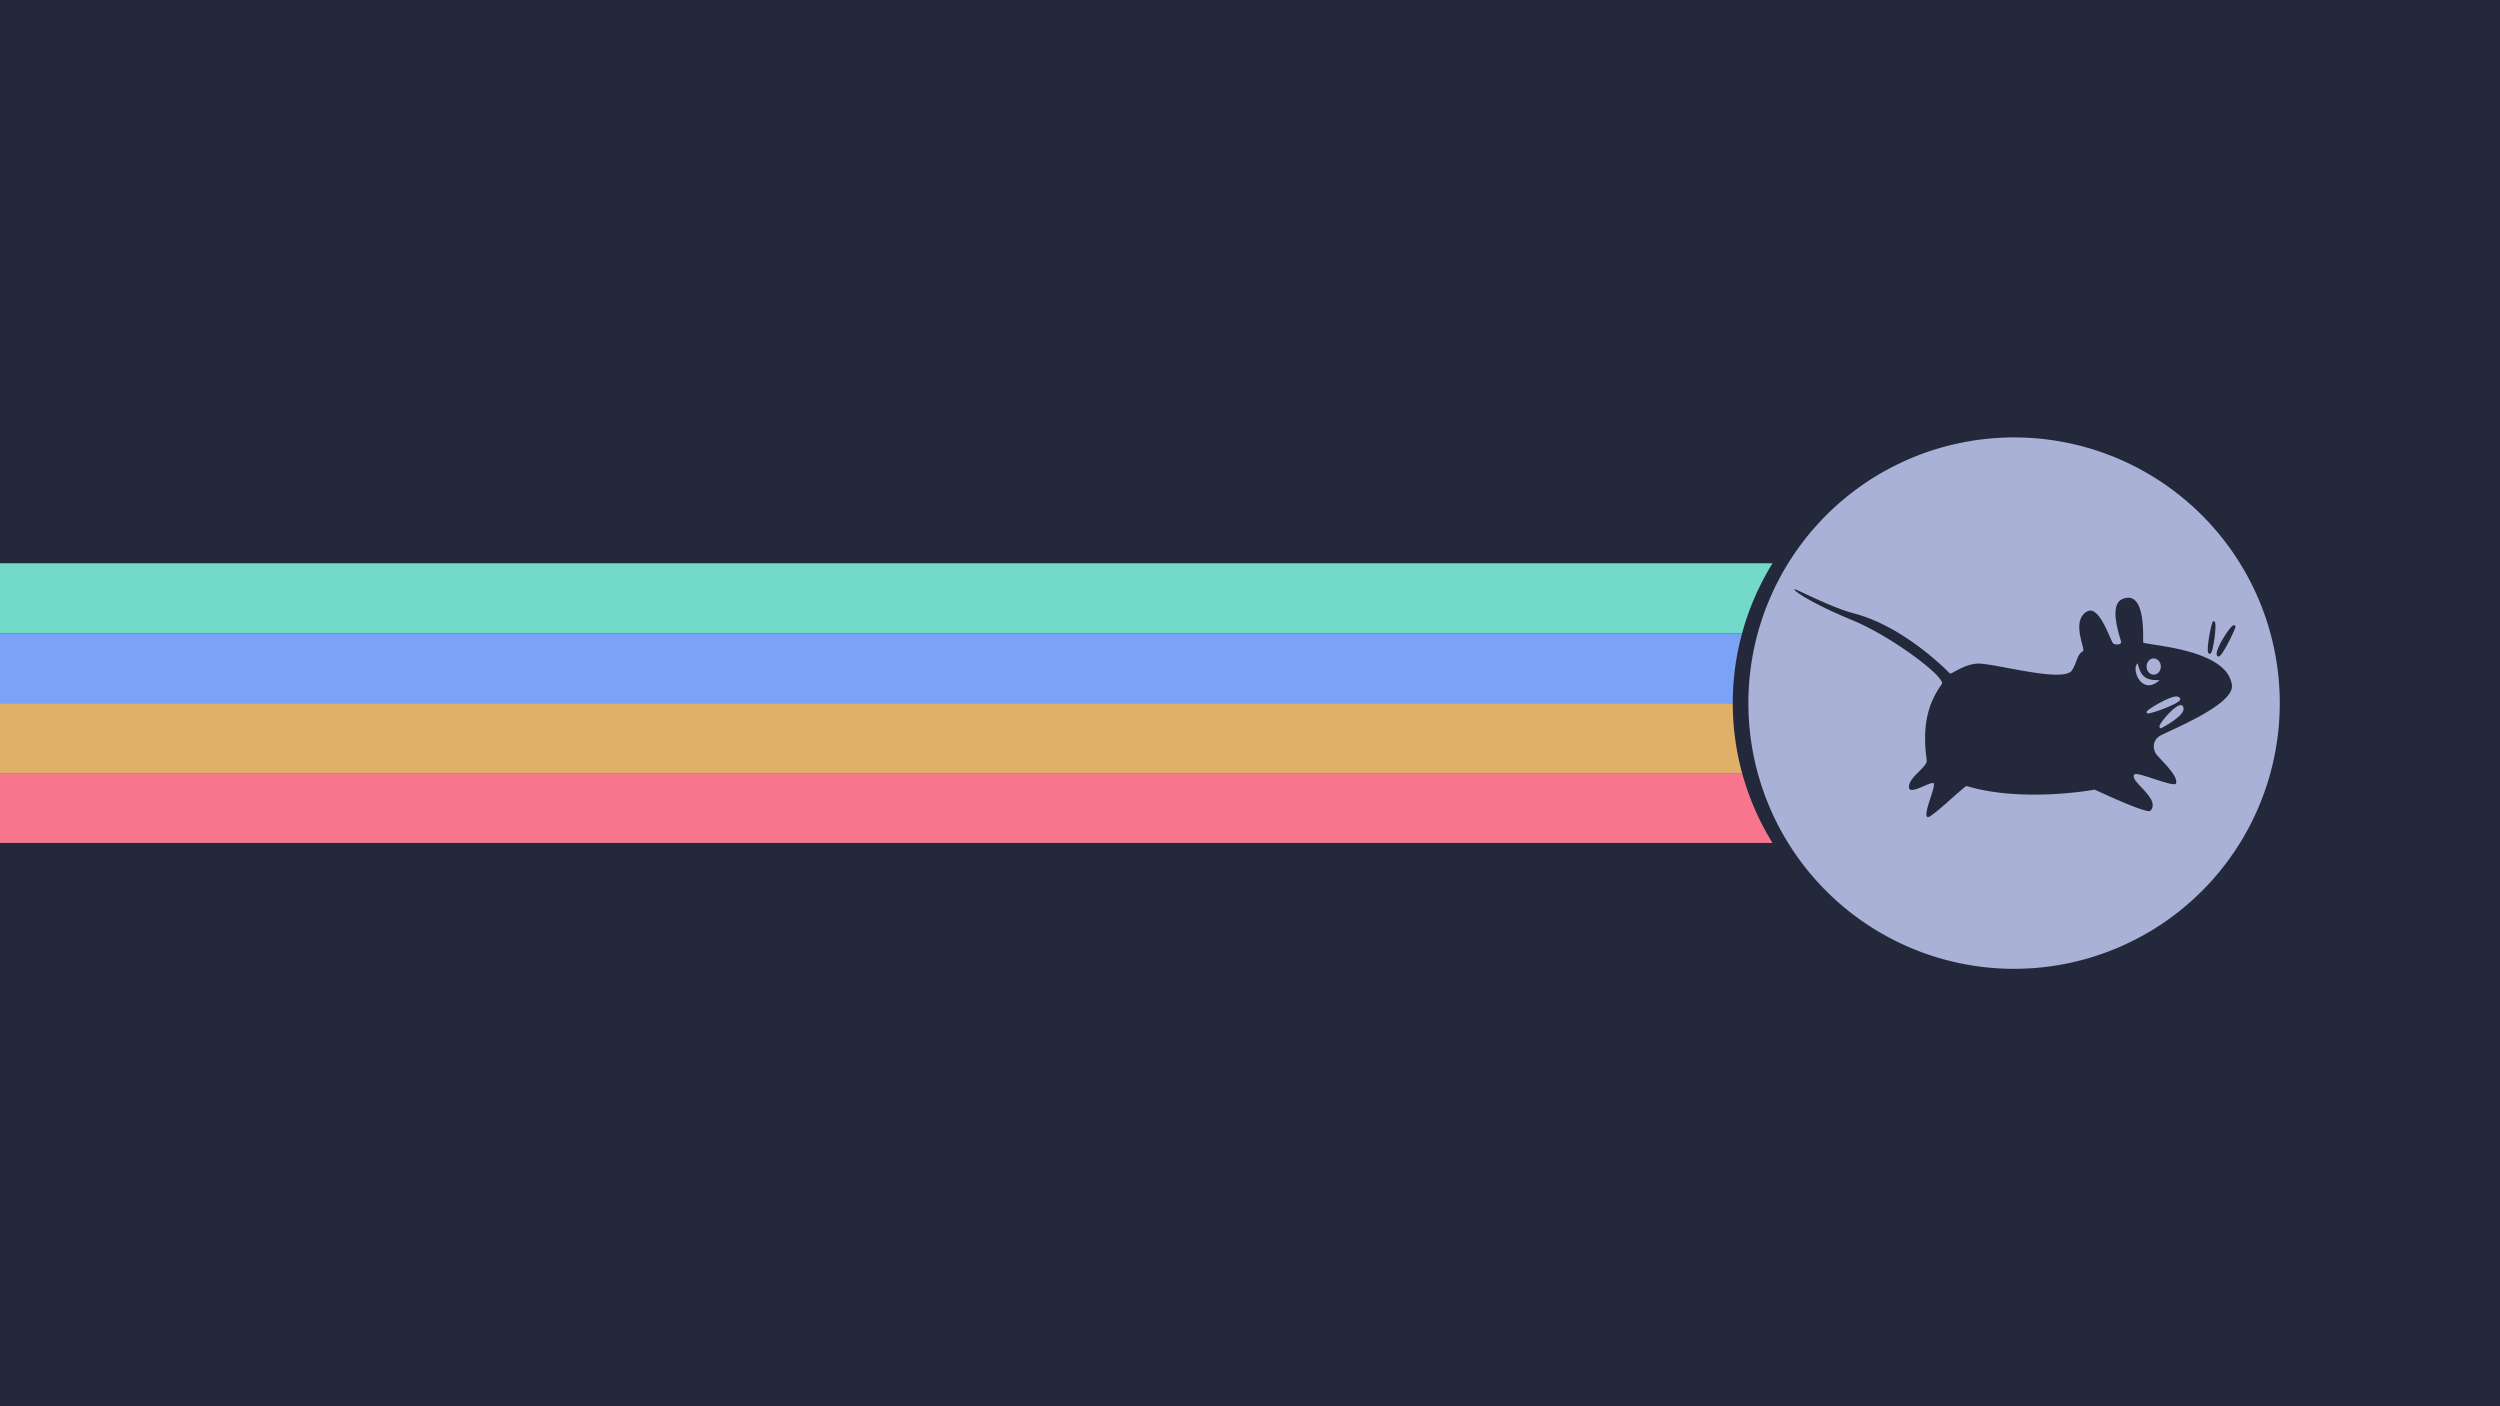
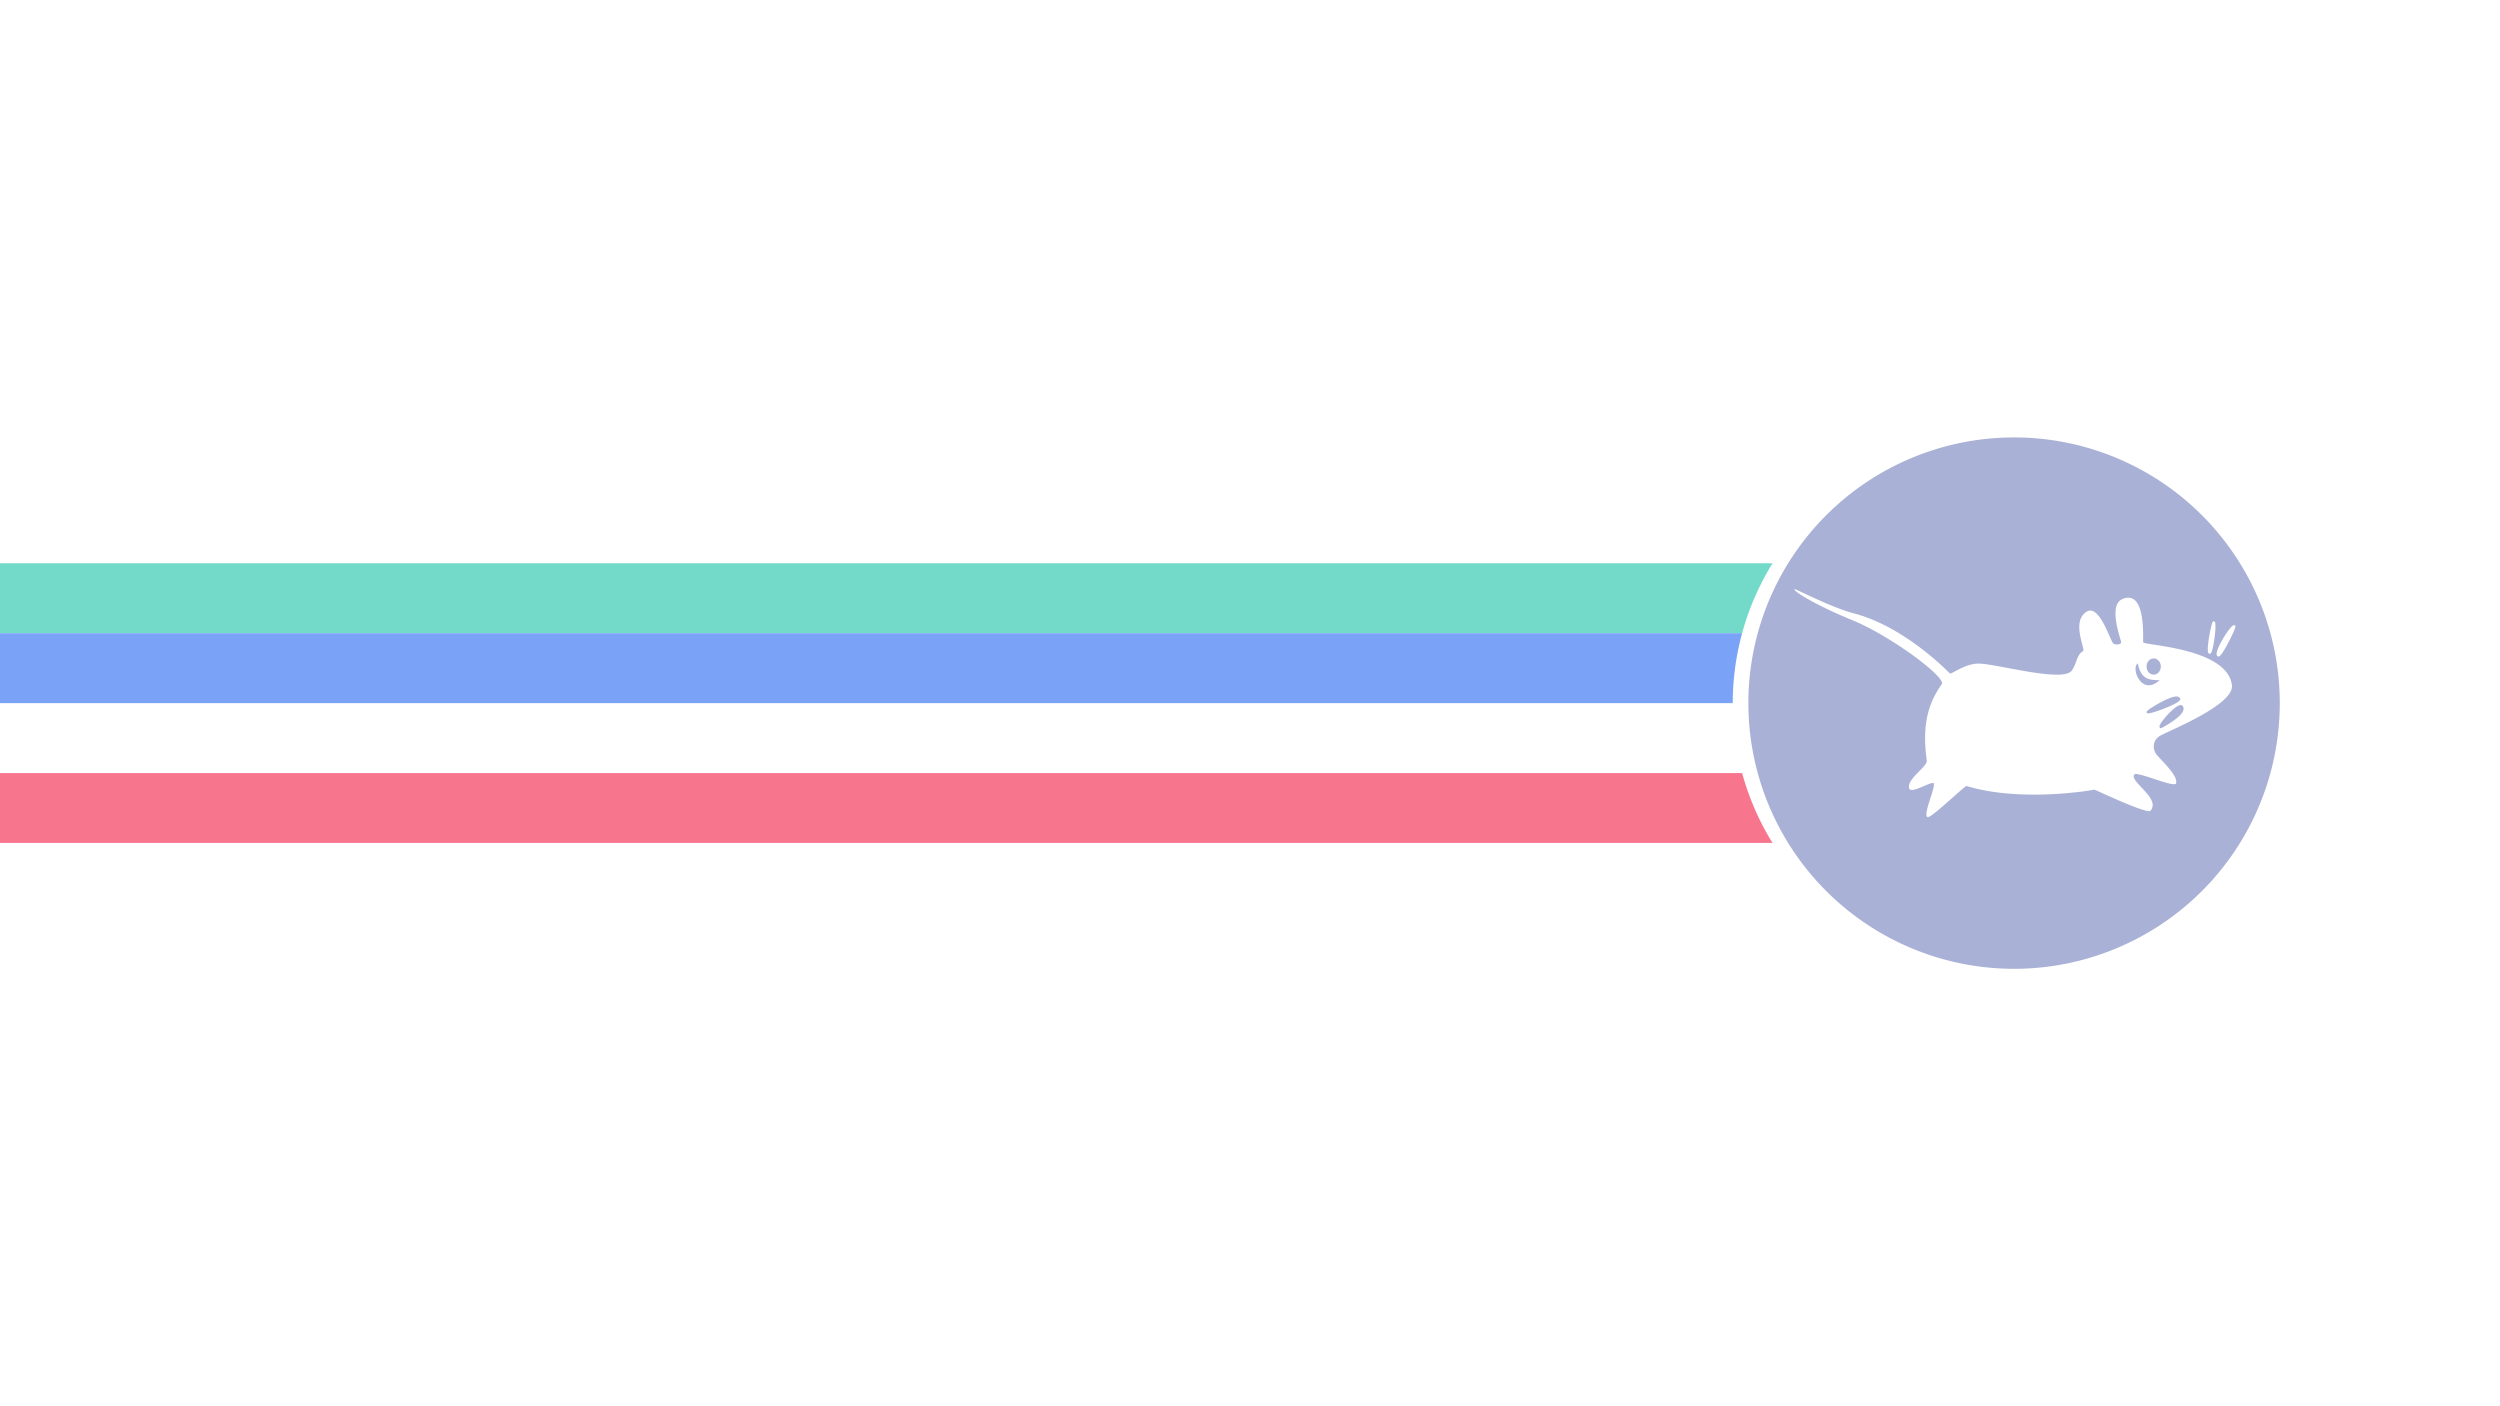
<svg xmlns="http://www.w3.org/2000/svg" xmlns:ns1="http://sodipodi.sourceforge.net/DTD/sodipodi-0.dtd" xmlns:ns2="http://www.inkscape.org/namespaces/inkscape" id="Layer_1" data-name="Layer 1" viewBox="0 0 1920 1080" version="1.1" ns1:docname="xfce_00_scalable.svg" width="1920" height="1080" ns2:version="1.2 (dc2aedaf03, 2022-05-15)" ns2:export-filename="xfce_00_1920x1080.png" ns2:export-xdpi="96" ns2:export-ydpi="96">
  <ns1:namedview pagecolor="#ffffff" bordercolor="#666666" borderopacity="1" objecttolerance="10" gridtolerance="10" guidetolerance="10" ns2:pageopacity="0" ns2:pageshadow="2" ns2:window-width="1670" ns2:window-height="1048" id="namedview11" showgrid="false" fit-margin-top="0" fit-margin-left="0" fit-margin-right="0" fit-margin-bottom="0" ns2:zoom="0.54037022" ns2:cx="948.42383" ns2:cy="455.24344" ns2:window-x="2170" ns2:window-y="32" ns2:window-maximized="1" ns2:current-layer="Layer_1" ns2:document-rotation="0" ns2:snap-intersection-paths="true" ns2:showpageshadow="0" ns2:pagecheckerboard="0" ns2:deskcolor="#d1d1d1" />
  <defs id="defs4">
    <style id="style2">.cls-1{fill:#3ddc84;}</style>
  </defs>
  <title id="title6">Android robot</title>
  <g id="g898">
-     <rect style="fill:#24283b;fill-opacity:1;fill-rule:nonzero;stroke-width:104.97;stroke-linecap:round;stroke-linejoin:round;paint-order:stroke markers fill" id="rect835" width="1920" height="1080" x="-7.4218752e-07" y="5.2734376e-06" />
    <path style="fill:#73daca;fill-opacity:1;stroke:none;stroke-width:7.324;stroke-linejoin:round;stroke-miterlimit:4;stroke-dasharray:none;stroke-opacity:1;paint-order:stroke markers fill" d="m 0,432.611 v 53.693 h 1337.949 a 204.054,204.054 0 0 1 23.352,-53.693 z" id="rect2943" />
    <path style="fill:#7aa2f7;fill-opacity:1;stroke:none;stroke-width:6.48;stroke-linejoin:round;stroke-miterlimit:4;stroke-dasharray:none;stroke-opacity:1;paint-order:stroke markers fill" d="M 0,486.305 V 540 h 1330.758 a 204.054,204.054 0 0 1 7.191,-53.695 z" id="rect2945" />
-     <path style="fill:#e0af68;fill-opacity:1;stroke:none;stroke-width:5.291;stroke-linejoin:round;stroke-miterlimit:4;stroke-dasharray:none;stroke-opacity:1;paint-order:stroke markers fill" d="m 0,540 v 53.693 h 1337.949 a 204.054,204.054 0 0 1 -7.191,-53.691 204.054,204.054 0 0 1 0,-0.002 z" id="path940" />
+     <path style="fill:#e0af68;fill-opacity:1;stroke:none;stroke-width:5.291;stroke-linejoin:round;stroke-miterlimit:4;stroke-dasharray:none;stroke-opacity:1;paint-order:stroke markers fill" d="m 0,540 v 53.693 a 204.054,204.054 0 0 1 -7.191,-53.691 204.054,204.054 0 0 1 0,-0.002 z" id="path940" />
    <path style="fill:#f7768e;fill-opacity:1;stroke:none;stroke-width:3.791;stroke-linejoin:round;stroke-miterlimit:4;stroke-dasharray:none;stroke-opacity:1;paint-order:stroke markers fill" d="m 0,593.693 v 53.693 h 1361.303 a 204.054,204.054 0 0 1 -23.354,-53.693 z" id="path949" />
    <path id="path936" style="fill:#a9b1d6;fill-opacity:1;stroke:none;stroke-width:207.306;paint-order:stroke markers fill" d="m 1546.114,335.946 a 204.054,204.054 0 0 0 -203.356,204.055 204.054,204.054 0 0 0 204.055,204.051 204.054,204.054 0 0 0 204.051,-204.051 204.054,204.054 0 0 0 -204.051,-204.055 204.054,204.054 0 0 0 -0.698,0 z m -167.861,116.501 c 1.055,-0.176 27.346,13.701 45.022,18.498 31.519,8.055 60.294,32.295 74.2,46.221 1.031,1.192 11.94,-8.17 23.36,-7.496 15.6,0.945 63.872,14.518 70.321,5.276 3.911,-5.426 3.626,-12.079 8.505,-14.806 2.627,-0.735 -9.762,-23.402 3.407,-30.662 9.39,-4.693 17.344,21.582 19.755,24.526 1.08,1.317 6.814,1.641 6.136,-1.36 -0.735,-3.26 -10.005,-28.47 1.36,-32.701 18.459,-7.31 15.19,32.253 15.67,33.379 1.021,2.395 64.285,4.242 68.122,32.701 2.219,15.662 -50.688,35.908 -55.863,39.514 -5.173,3.607 -4.742,9.376 -2.725,12.945 2.319,3.871 17.732,16.938 15.67,23.162 -1.417,3.595 -30.181,-9.584 -32.018,-6.814 -4.189,5.291 20.941,18.536 12.263,27.933 -3.44,2.25 -43.021,-16.574 -42.921,-16.352 -1.062,0.404 -55.929,10.025 -98.102,-2.725 -1.486,-0.419 -27.067,24.713 -29.976,23.848 -3.977,-1.458 5.865,-21.859 4.771,-25.891 -1.788,-2.246 -18.136,9.117 -19.077,3.403 -1.125,-7.51 14.343,-16.138 13.623,-21.115 -3.989,-28.274 1.782,-44.785 11.581,-58.587 3.268,-5.081 -38.402,-36.55 -68.572,-48.97 -30.168,-12.42 -46.306,-22.945 -44.513,-23.927 z m 321.837,24.692 v 0 c 0.021,-3.6e-4 0.29,0.015 0.298,0.017 0,0.002 0.186,0.083 0.261,0.132 0.024,0.017 0.04,0.03 0.058,0.045 0.354,0.267 0.45,0.573 0.538,0.881 0.089,0.314 0.131,0.664 0.169,1.071 0.072,0.814 0.089,1.84 0.048,3.035 -0.095,2.389 -0.398,5.407 -0.806,8.352 -0.41,2.945 -0.923,5.805 -1.464,7.885 -0.271,1.04 -0.547,1.874 -0.856,2.489 -0.154,0.307 -0.299,0.583 -0.591,0.815 -0.144,0.116 -0.35,0.225 -0.608,0.244 -0.236,0.017 -0.462,-0.087 -0.637,-0.203 -0.35,-0.208 -0.545,-0.516 -0.654,-0.815 -0.119,-0.325 -0.172,-0.678 -0.214,-1.083 -0.085,-0.811 -0.072,-1.825 0,-3.006 0.148,-2.361 0.548,-5.363 1.046,-8.294 0.498,-2.931 1.091,-5.784 1.617,-7.872 0.263,-1.044 0.498,-1.89 0.723,-2.489 0.112,-0.299 0.216,-0.517 0.376,-0.748 0.08,-0.115 0.152,-0.271 0.434,-0.393 0.063,-0.03 0.249,-0.061 0.26,-0.062 z m 15.744,2.989 c 0.225,0.011 0.458,0.078 0.653,0.24 l 0.032,0.029 0.021,0.017 c 0,0.006 0.123,0.147 0.161,0.215 0.04,0.068 0.055,0.134 0.072,0.19 0.032,0.112 0.048,0.194 0.048,0.273 0,0.158 -0.021,0.284 -0.048,0.422 -0.058,0.275 -0.146,0.582 -0.273,0.951 -0.253,0.738 -0.646,1.707 -1.145,2.84 -0.995,2.267 -2.4,5.193 -3.895,8.046 -1.494,2.853 -3.074,5.635 -4.412,7.653 -0.669,1.009 -1.262,1.823 -1.811,2.39 -0.274,0.284 -0.533,0.498 -0.852,0.662 -0.319,0.163 -0.866,0.261 -1.27,-0.042 -0.73,-0.544 -0.828,-1.471 -0.728,-2.39 0.1,-0.919 0.425,-1.972 0.881,-3.167 0.913,-2.39 2.404,-5.285 4.052,-8.062 1.647,-2.777 3.449,-5.434 4.966,-7.335 0.758,-0.951 1.436,-1.711 2.042,-2.229 0.302,-0.258 0.576,-0.461 0.906,-0.595 0.165,-0.067 0.384,-0.112 0.608,-0.103 z m -61.791,25.552 a 5.463,6.22 0 0 0 -5.466,6.223 5.463,6.22 0 0 0 5.466,6.223 5.463,6.22 0 0 0 5.462,-6.223 5.463,6.22 0 0 0 -5.462,-6.223 z m -12.263,3.783 c -5.432,3.84 2.978,25.572 16.815,12.883 -10.871,0.32 -14.495,-2.865 -16.815,-12.883 z m 29.922,25.411 c -0.221,-0.011 -0.445,9.2e-4 -0.678,0.021 -0.966,0.078 -2.073,0.339 -3.299,0.748 -2.453,0.819 -5.355,2.191 -8.162,3.676 -2.807,1.485 -5.506,3.094 -7.496,4.416 -0.995,0.661 -1.819,1.243 -2.402,1.724 -0.292,0.241 -0.522,0.448 -0.707,0.662 -0.093,0.106 -0.171,0.216 -0.248,0.364 -0.063,0.132 -0.121,0.349 -0.072,0.637 0.08,0.338 0.354,0.619 0.55,0.695 0.21,0.081 0.376,0.08 0.538,0.083 0.323,0.006 0.659,-0.033 1.083,-0.112 0.851,-0.157 1.984,-0.452 3.324,-0.856 2.68,-0.808 6.16,-2.042 9.464,-3.382 3.303,-1.34 6.423,-2.773 8.451,-4.056 1.014,-0.642 1.769,-1.189 2.187,-1.923 0.21,-0.367 0.322,-0.901 0.103,-1.36 -0.18,-0.378 -0.55,-0.551 -0.901,-0.711 -0.478,-0.422 -1.071,-0.596 -1.732,-0.624 z m 2.89,6.644 c -0.406,0.033 -0.826,0.155 -1.24,0.318 -0.829,0.327 -1.723,0.86 -2.663,1.55 -1.88,1.381 -3.963,3.362 -5.888,5.437 -1.925,2.075 -3.668,4.241 -4.846,5.991 -0.589,0.875 -1.041,1.645 -1.303,2.303 -0.131,0.329 -0.222,0.627 -0.231,0.968 0,0.123 0.148,0.248 0.191,0.393 0.021,0.147 0.04,0.33 0.04,0.331 0,5.9e-4 0.167,0.163 0.277,0.277 0,0.011 6e-4,0.021 0.021,0.029 0.032,0.031 0.087,0.087 0.087,0.087 8e-4,4.8e-4 0.271,0.07 0.273,0.07 0,1.3e-4 0.144,2.1e-4 0.144,0 0,-2.2e-4 0.072,0.005 0.087,0 0.048,-0.008 0.072,-0.017 0.1,-0.025 0.103,-0.03 0.167,-0.066 0.252,-0.103 0.172,-0.074 0.378,-0.173 0.662,-0.318 0.569,-0.29 1.387,-0.725 2.345,-1.273 1.915,-1.098 4.425,-2.651 6.801,-4.387 2.376,-1.736 4.615,-3.631 5.991,-5.536 0.688,-0.953 1.169,-1.928 1.286,-2.927 0.116,-1 -0.205,-2.034 -0.996,-2.82 l -0.087,-0.091 -0.114,-0.058 c -0.378,-0.195 -0.772,-0.248 -1.179,-0.215 z" />
  </g>
</svg>